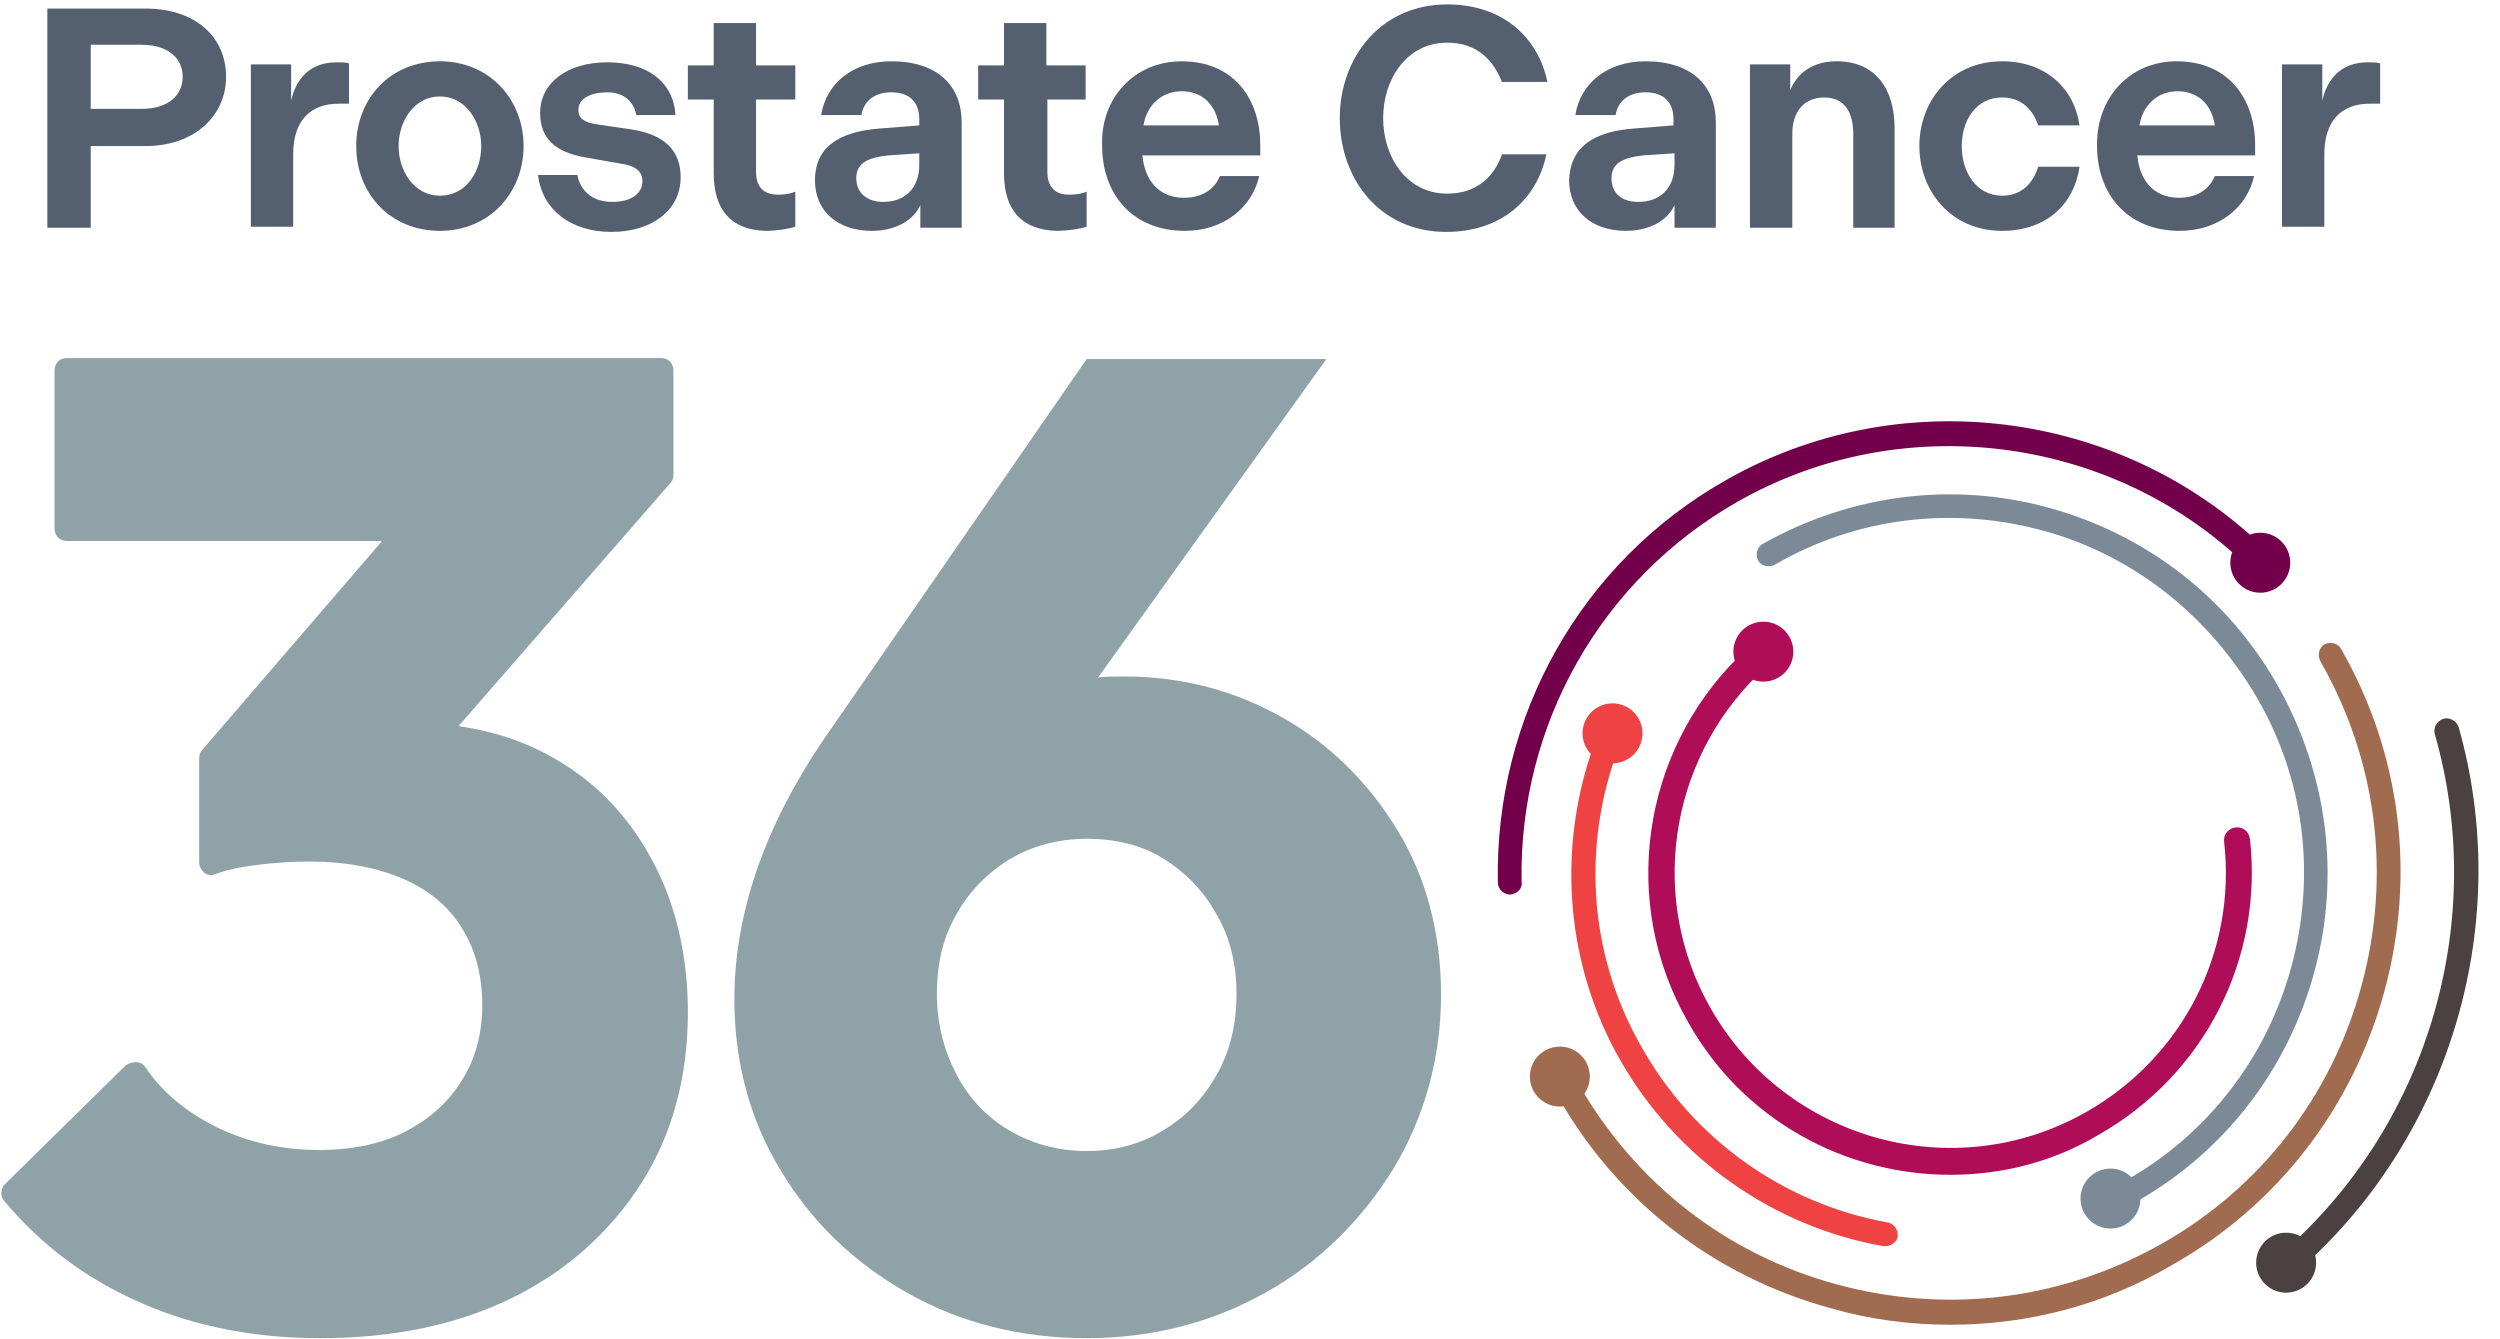
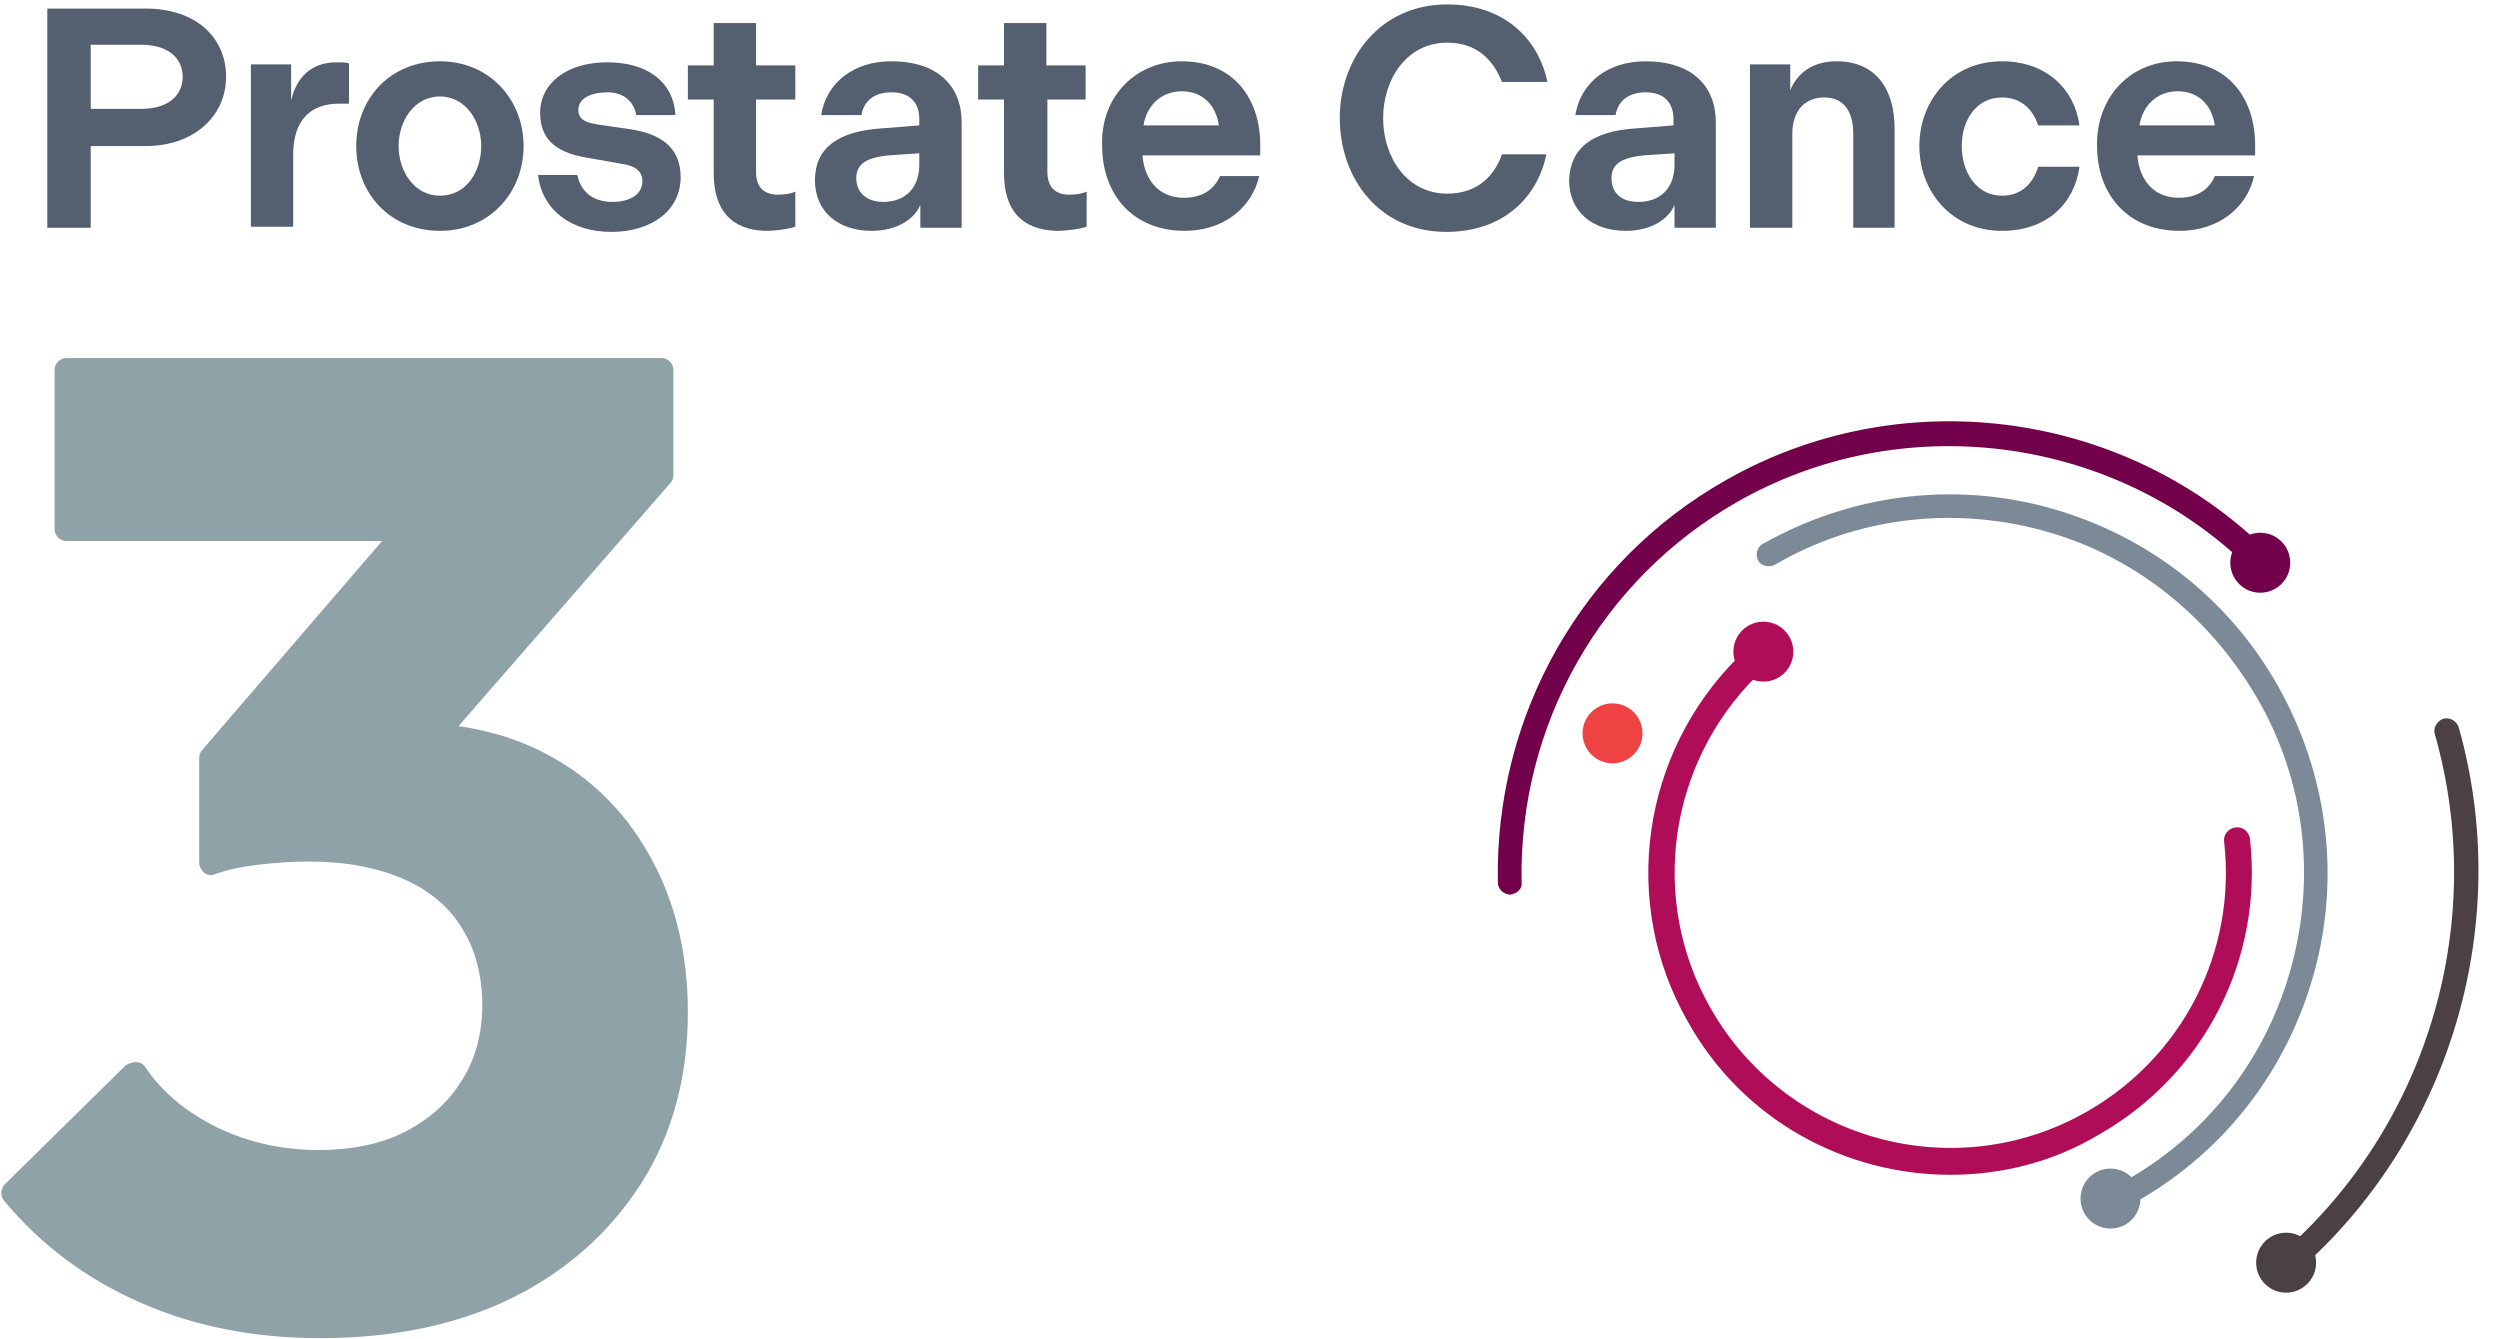
<svg xmlns="http://www.w3.org/2000/svg" width="112" height="60" viewBox="0 0 112 60" fill="none">
  <path d="M24.892 34.011C23.55 33.224 22.115 32.761 20.542 32.529L30.03 21.644C30.122 21.551 30.169 21.413 30.169 21.273V16.595C30.169 16.271 29.937 16.04 29.613 16.04H3C2.676 16.04 2.444 16.271 2.444 16.595V23.682C2.444 24.006 2.676 24.238 3 24.238H17.116L9.063 33.594C8.97 33.687 8.924 33.826 8.924 33.965V38.643C8.924 38.828 9.017 38.967 9.156 39.106C9.294 39.199 9.48 39.245 9.665 39.153C10.174 38.967 10.822 38.828 11.609 38.736C12.396 38.643 13.136 38.597 13.877 38.597C15.497 38.597 16.931 38.875 18.088 39.384C19.246 39.894 20.125 40.635 20.68 41.561C21.282 42.487 21.606 43.692 21.606 45.035C21.606 46.332 21.282 47.49 20.68 48.416C20.079 49.389 19.246 50.13 18.181 50.686C17.116 51.242 15.774 51.52 14.293 51.52C12.673 51.52 11.146 51.196 9.711 50.501C8.322 49.806 7.258 48.926 6.517 47.814C6.425 47.675 6.286 47.583 6.101 47.583C5.962 47.583 5.777 47.629 5.638 47.722L0.223 53.048C0.038 53.233 -0.009 53.558 0.176 53.789C1.843 55.781 3.879 57.31 6.332 58.375C8.739 59.44 11.47 59.95 14.339 59.95C17.626 59.95 20.495 59.348 22.948 58.143C25.401 56.939 27.345 55.179 28.734 53.002C30.122 50.825 30.817 48.231 30.817 45.359C30.817 42.766 30.261 40.45 29.197 38.504C28.178 36.605 26.744 35.077 24.892 34.011Z" fill="#8FA2A8" />
-   <path d="M62.615 37.207C61.319 35.077 59.606 33.363 57.477 32.158C55.348 30.954 52.988 30.306 50.35 30.306C49.979 30.306 49.563 30.306 49.193 30.352L59.421 16.086H48.683L36.835 33.224C34.243 37.068 32.9 40.959 32.9 44.757C32.9 47.583 33.595 50.176 34.983 52.446C36.372 54.762 38.269 56.569 40.63 57.912C42.99 59.255 45.721 59.95 48.683 59.95C51.599 59.95 54.284 59.255 56.691 57.912C59.097 56.569 60.995 54.669 62.43 52.353C63.818 50.038 64.559 47.397 64.559 44.572C64.559 41.839 63.911 39.338 62.615 37.207ZM55.395 44.526C55.395 45.869 55.117 47.073 54.515 48.139C53.913 49.204 53.127 50.038 52.108 50.64C51.136 51.242 49.979 51.566 48.683 51.566C47.387 51.566 46.23 51.242 45.212 50.64C44.194 50.038 43.407 49.204 42.852 48.139C42.296 47.073 41.972 45.869 41.972 44.526C41.972 43.182 42.25 41.978 42.852 40.959C43.407 39.94 44.24 39.106 45.212 38.504C46.23 37.902 47.387 37.578 48.683 37.578C49.979 37.578 51.136 37.856 52.108 38.458C53.08 39.06 53.913 39.894 54.469 40.913C55.117 41.978 55.395 43.229 55.395 44.526Z" fill="#8FA2A8" />
  <path d="M2.074 0.384H6.518C8.785 0.384 10.128 1.681 10.128 3.441C10.128 5.201 8.693 6.544 6.518 6.544H4.064V10.203H2.12V0.384H2.074ZM6.332 4.877C7.536 4.877 8.184 4.275 8.184 3.441C8.184 2.607 7.536 2.005 6.332 2.005H4.064V4.877H6.332Z" fill="#545F6F" />
  <path d="M11.191 2.885H13.043V4.506C13.274 3.487 13.922 2.792 15.079 2.792C15.311 2.792 15.496 2.792 15.635 2.839V4.645C15.496 4.645 15.357 4.645 15.172 4.645C13.876 4.645 13.135 5.432 13.135 6.915V10.157H11.238V2.885H11.191Z" fill="#545F6F" />
  <path d="M15.959 6.544C15.959 4.413 17.486 2.746 19.708 2.746C21.93 2.746 23.457 4.46 23.457 6.544C23.457 8.628 21.93 10.342 19.708 10.342C17.486 10.342 15.959 8.675 15.959 6.544ZM21.559 6.544C21.559 5.432 20.865 4.321 19.708 4.321C18.551 4.321 17.857 5.432 17.857 6.544C17.857 7.656 18.551 8.767 19.708 8.767C20.911 8.767 21.559 7.656 21.559 6.544Z" fill="#545F6F" />
  <path d="M24.105 7.841H25.864C26.003 8.536 26.512 9.045 27.438 9.045C28.271 9.045 28.78 8.675 28.78 8.119C28.78 7.702 28.503 7.424 27.808 7.332L26.235 7.054C24.892 6.822 24.198 6.22 24.198 5.062C24.198 3.719 25.401 2.792 27.206 2.792C29.012 2.792 30.169 3.672 30.261 5.155H28.503C28.41 4.599 27.993 4.136 27.206 4.136C26.466 4.136 25.911 4.413 25.911 4.923C25.911 5.294 26.142 5.479 26.744 5.571L28.317 5.803C29.752 6.035 30.493 6.729 30.493 7.934C30.493 9.462 29.151 10.389 27.392 10.389C25.587 10.389 24.291 9.416 24.105 7.841Z" fill="#545F6F" />
  <path d="M31.974 7.748V4.46H30.816V2.931H31.974V1.032H33.871V2.931H35.63V4.46H33.871V7.702C33.871 8.351 34.195 8.721 34.843 8.721C35.167 8.721 35.445 8.675 35.63 8.582V10.157C35.352 10.25 34.797 10.342 34.288 10.342C32.76 10.296 31.974 9.416 31.974 7.748Z" fill="#545F6F" />
  <path d="M39.426 5.757L41.184 5.618V5.34C41.184 4.599 40.768 4.136 39.935 4.136C39.148 4.136 38.685 4.552 38.593 5.155H36.788C37.019 3.719 38.222 2.746 39.935 2.746C42.018 2.746 43.082 3.858 43.082 5.479V10.203H41.231V9.184C40.953 9.833 40.166 10.342 39.055 10.342C37.528 10.342 36.51 9.462 36.51 8.073C36.51 6.637 37.528 5.896 39.426 5.757ZM39.565 9.045C40.536 9.045 41.184 8.443 41.184 7.378V6.868L39.796 6.961C38.917 7.054 38.361 7.285 38.361 7.98C38.361 8.628 38.824 9.045 39.565 9.045Z" fill="#545F6F" />
  <path d="M44.979 7.748V4.46H43.822V2.931H44.979V1.032H46.877V2.931H48.636V4.46H46.923V7.702C46.923 8.351 47.247 8.721 47.895 8.721C48.219 8.721 48.497 8.675 48.682 8.582V10.157C48.404 10.25 47.849 10.342 47.34 10.342C45.766 10.296 44.979 9.416 44.979 7.748Z" fill="#545F6F" />
  <path d="M52.941 2.746C55.255 2.746 56.459 4.413 56.459 6.498V6.961H51.182C51.275 8.073 51.923 8.86 53.033 8.86C53.913 8.86 54.422 8.443 54.654 7.887H56.412C56.088 9.323 54.792 10.342 53.08 10.342C50.719 10.342 49.377 8.675 49.377 6.544C49.285 4.413 50.812 2.746 52.941 2.746ZM54.607 5.618C54.468 4.691 53.867 4.089 52.941 4.089C52.015 4.089 51.367 4.738 51.228 5.618H54.607Z" fill="#545F6F" />
  <path d="M60.022 5.293C60.022 2.607 61.827 0.198 64.835 0.198C67.334 0.198 68.908 1.681 69.325 3.672H67.288C66.918 2.746 66.224 1.912 64.835 1.912C63.03 1.912 61.965 3.533 61.965 5.293C61.965 7.054 63.03 8.675 64.835 8.675C66.224 8.675 66.964 7.841 67.288 6.915H69.278C68.862 8.906 67.288 10.389 64.789 10.389C61.78 10.389 60.022 7.98 60.022 5.293Z" fill="#545F6F" />
  <path d="M73.213 5.757L74.972 5.618V5.34C74.972 4.599 74.555 4.136 73.722 4.136C72.935 4.136 72.472 4.552 72.38 5.155H70.575C70.806 3.719 72.009 2.746 73.722 2.746C75.805 2.746 76.869 3.858 76.869 5.479V10.203H75.018V9.184C74.74 9.833 73.953 10.342 72.843 10.342C71.315 10.342 70.297 9.462 70.297 8.073C70.343 6.637 71.315 5.896 73.213 5.757ZM73.398 9.045C74.37 9.045 75.018 8.443 75.018 7.378V6.868L73.629 6.961C72.75 7.054 72.195 7.285 72.195 7.98C72.195 8.628 72.611 9.045 73.398 9.045Z" fill="#545F6F" />
  <path d="M78.352 2.885H80.203V4.043C80.527 3.255 81.221 2.746 82.286 2.746C83.998 2.746 84.878 3.95 84.878 5.757V10.203H83.026V5.988C83.026 5.062 82.656 4.367 81.73 4.367C80.851 4.367 80.296 4.969 80.296 5.988V10.203H78.398V2.885H78.352Z" fill="#545F6F" />
  <path d="M89.691 2.746C91.635 2.746 92.931 3.95 93.162 5.618H91.311C91.08 4.923 90.57 4.367 89.691 4.367C88.534 4.367 87.886 5.386 87.886 6.544C87.886 7.702 88.534 8.767 89.691 8.767C90.57 8.767 91.08 8.212 91.311 7.47H93.162C92.931 9.138 91.681 10.342 89.691 10.342C87.423 10.342 85.988 8.582 85.988 6.544C85.988 4.506 87.423 2.746 89.691 2.746Z" fill="#545F6F" />
  <path d="M97.512 2.746C99.826 2.746 101.03 4.413 101.03 6.498V6.961H95.753C95.846 8.073 96.494 8.86 97.605 8.86C98.484 8.86 98.993 8.443 99.225 7.887H100.984C100.66 9.323 99.364 10.342 97.651 10.342C95.291 10.342 93.948 8.675 93.948 6.544C93.902 4.413 95.383 2.746 97.512 2.746ZM99.225 5.618C99.086 4.691 98.484 4.089 97.558 4.089C96.633 4.089 95.985 4.738 95.846 5.618H99.225Z" fill="#545F6F" />
-   <path d="M102.188 2.885H104.039V4.506C104.27 3.487 104.918 2.792 106.075 2.792C106.307 2.792 106.492 2.792 106.631 2.839V4.645C106.492 4.645 106.353 4.645 106.168 4.645C104.872 4.645 104.131 5.432 104.131 6.915V10.157H102.234V2.885H102.188Z" fill="#545F6F" />
  <path d="M67.659 40.079C67.381 40.079 67.103 39.847 67.103 39.523C66.964 32.066 70.852 25.164 77.332 21.505C85.062 17.105 94.92 18.309 101.354 24.47C101.585 24.701 101.585 25.025 101.354 25.257C101.122 25.488 100.798 25.488 100.567 25.257C94.504 19.467 85.154 18.309 77.841 22.478C71.732 25.952 68.029 32.483 68.168 39.523C68.214 39.801 67.983 40.033 67.659 40.079Z" fill="#72004B" />
  <path d="M101.26 26.554C102.002 26.554 102.602 25.953 102.602 25.211C102.602 24.469 102.002 23.867 101.26 23.867C100.519 23.867 99.918 24.469 99.918 25.211C99.918 25.953 100.519 26.554 101.26 26.554Z" fill="#72004B" />
-   <path d="M87.376 59.348C85.571 59.348 83.766 59.116 82.007 58.606C76.777 57.171 72.426 53.789 69.788 49.111C69.649 48.833 69.742 48.509 69.973 48.37C70.251 48.231 70.575 48.324 70.714 48.555C73.259 53.002 77.332 56.198 82.285 57.541C87.237 58.884 92.375 58.236 96.818 55.735C101.261 53.233 104.455 49.111 105.797 44.155C107.139 39.199 106.491 34.057 103.946 29.611C103.807 29.333 103.9 29.009 104.131 28.87C104.409 28.731 104.733 28.823 104.871 29.055C107.556 33.733 108.25 39.199 106.815 44.433C105.381 49.667 102.002 54.021 97.327 56.661C94.272 58.468 90.847 59.348 87.376 59.348Z" fill="#A06B4F" />
-   <path d="M69.881 49.574C70.623 49.574 71.224 48.973 71.224 48.231C71.224 47.489 70.623 46.888 69.881 46.888C69.14 46.888 68.539 47.489 68.539 48.231C68.539 48.973 69.14 49.574 69.881 49.574Z" fill="#A06B4F" />
-   <path d="M84.46 55.827C84.413 55.827 84.413 55.827 84.367 55.827C79.415 54.947 75.11 51.89 72.611 47.536C70.158 43.275 69.741 38.134 71.361 33.502C71.454 33.224 71.778 33.085 72.055 33.177C72.333 33.27 72.472 33.594 72.379 33.872C70.852 38.226 71.268 42.997 73.583 46.98C75.897 51.056 79.924 53.928 84.552 54.762C84.83 54.808 85.061 55.086 85.015 55.41C84.969 55.642 84.737 55.827 84.46 55.827Z" fill="#EF4343" />
  <path d="M72.241 34.196C72.982 34.196 73.583 33.595 73.583 32.853C73.583 32.111 72.982 31.51 72.241 31.51C71.499 31.51 70.898 32.111 70.898 32.853C70.898 33.595 71.499 34.196 72.241 34.196Z" fill="#EF4343" />
  <path d="M87.375 52.631C82.654 52.631 78.072 50.176 75.619 45.776C72.564 40.45 73.536 33.733 77.887 29.426C78.118 29.194 78.489 29.194 78.72 29.426C78.951 29.657 78.951 30.028 78.72 30.259C74.74 34.196 73.86 40.31 76.637 45.174C80.016 51.103 87.56 53.187 93.485 49.806C97.789 47.351 100.196 42.627 99.641 37.717C99.594 37.392 99.826 37.114 100.15 37.068C100.474 37.022 100.751 37.254 100.798 37.578C101.399 42.951 98.761 48.138 94.04 50.825C91.957 52.075 89.643 52.631 87.375 52.631Z" fill="#B00D58" />
  <path d="M78.999 30.537C79.74 30.537 80.341 29.936 80.341 29.194C80.341 28.452 79.74 27.851 78.999 27.851C78.257 27.851 77.656 28.452 77.656 29.194C77.656 29.936 78.257 30.537 78.999 30.537Z" fill="#B00D58" />
  <path d="M102.788 56.939C102.65 56.939 102.464 56.893 102.372 56.754C102.187 56.522 102.187 56.198 102.418 55.966C108.852 50.223 111.444 41.191 109.083 32.9C108.99 32.622 109.176 32.297 109.453 32.205C109.731 32.112 110.055 32.297 110.148 32.575C112.601 41.237 109.87 50.732 103.159 56.754C103.066 56.893 102.927 56.939 102.788 56.939Z" fill="#4B4042" />
  <path d="M102.418 57.912C103.16 57.912 103.761 57.31 103.761 56.569C103.761 55.827 103.16 55.225 102.418 55.225C101.677 55.225 101.076 55.827 101.076 56.569C101.076 57.31 101.677 57.912 102.418 57.912Z" fill="#4B4042" />
  <path d="M95.475 53.928C95.29 53.928 95.105 53.836 95.012 53.65C94.873 53.373 94.966 53.048 95.197 52.909C98.9 50.825 101.538 47.397 102.649 43.321C103.76 39.245 103.251 34.938 101.122 31.278C98.993 27.619 95.614 24.886 91.541 23.775C87.468 22.663 83.163 23.173 79.507 25.303C79.229 25.442 78.905 25.35 78.766 25.118C78.628 24.84 78.72 24.516 78.951 24.377C82.886 22.154 87.468 21.551 91.819 22.756C96.169 23.96 99.826 26.785 102.047 30.723C104.269 34.66 104.871 39.245 103.667 43.599C102.464 47.953 99.641 51.612 95.707 53.836C95.66 53.882 95.568 53.928 95.475 53.928Z" fill="#7C8A98" />
  <path d="M94.549 55.04C95.291 55.04 95.891 54.439 95.891 53.697C95.891 52.955 95.291 52.353 94.549 52.353C93.808 52.353 93.207 52.955 93.207 53.697C93.207 54.439 93.808 55.04 94.549 55.04Z" fill="#7C8A98" />
</svg>